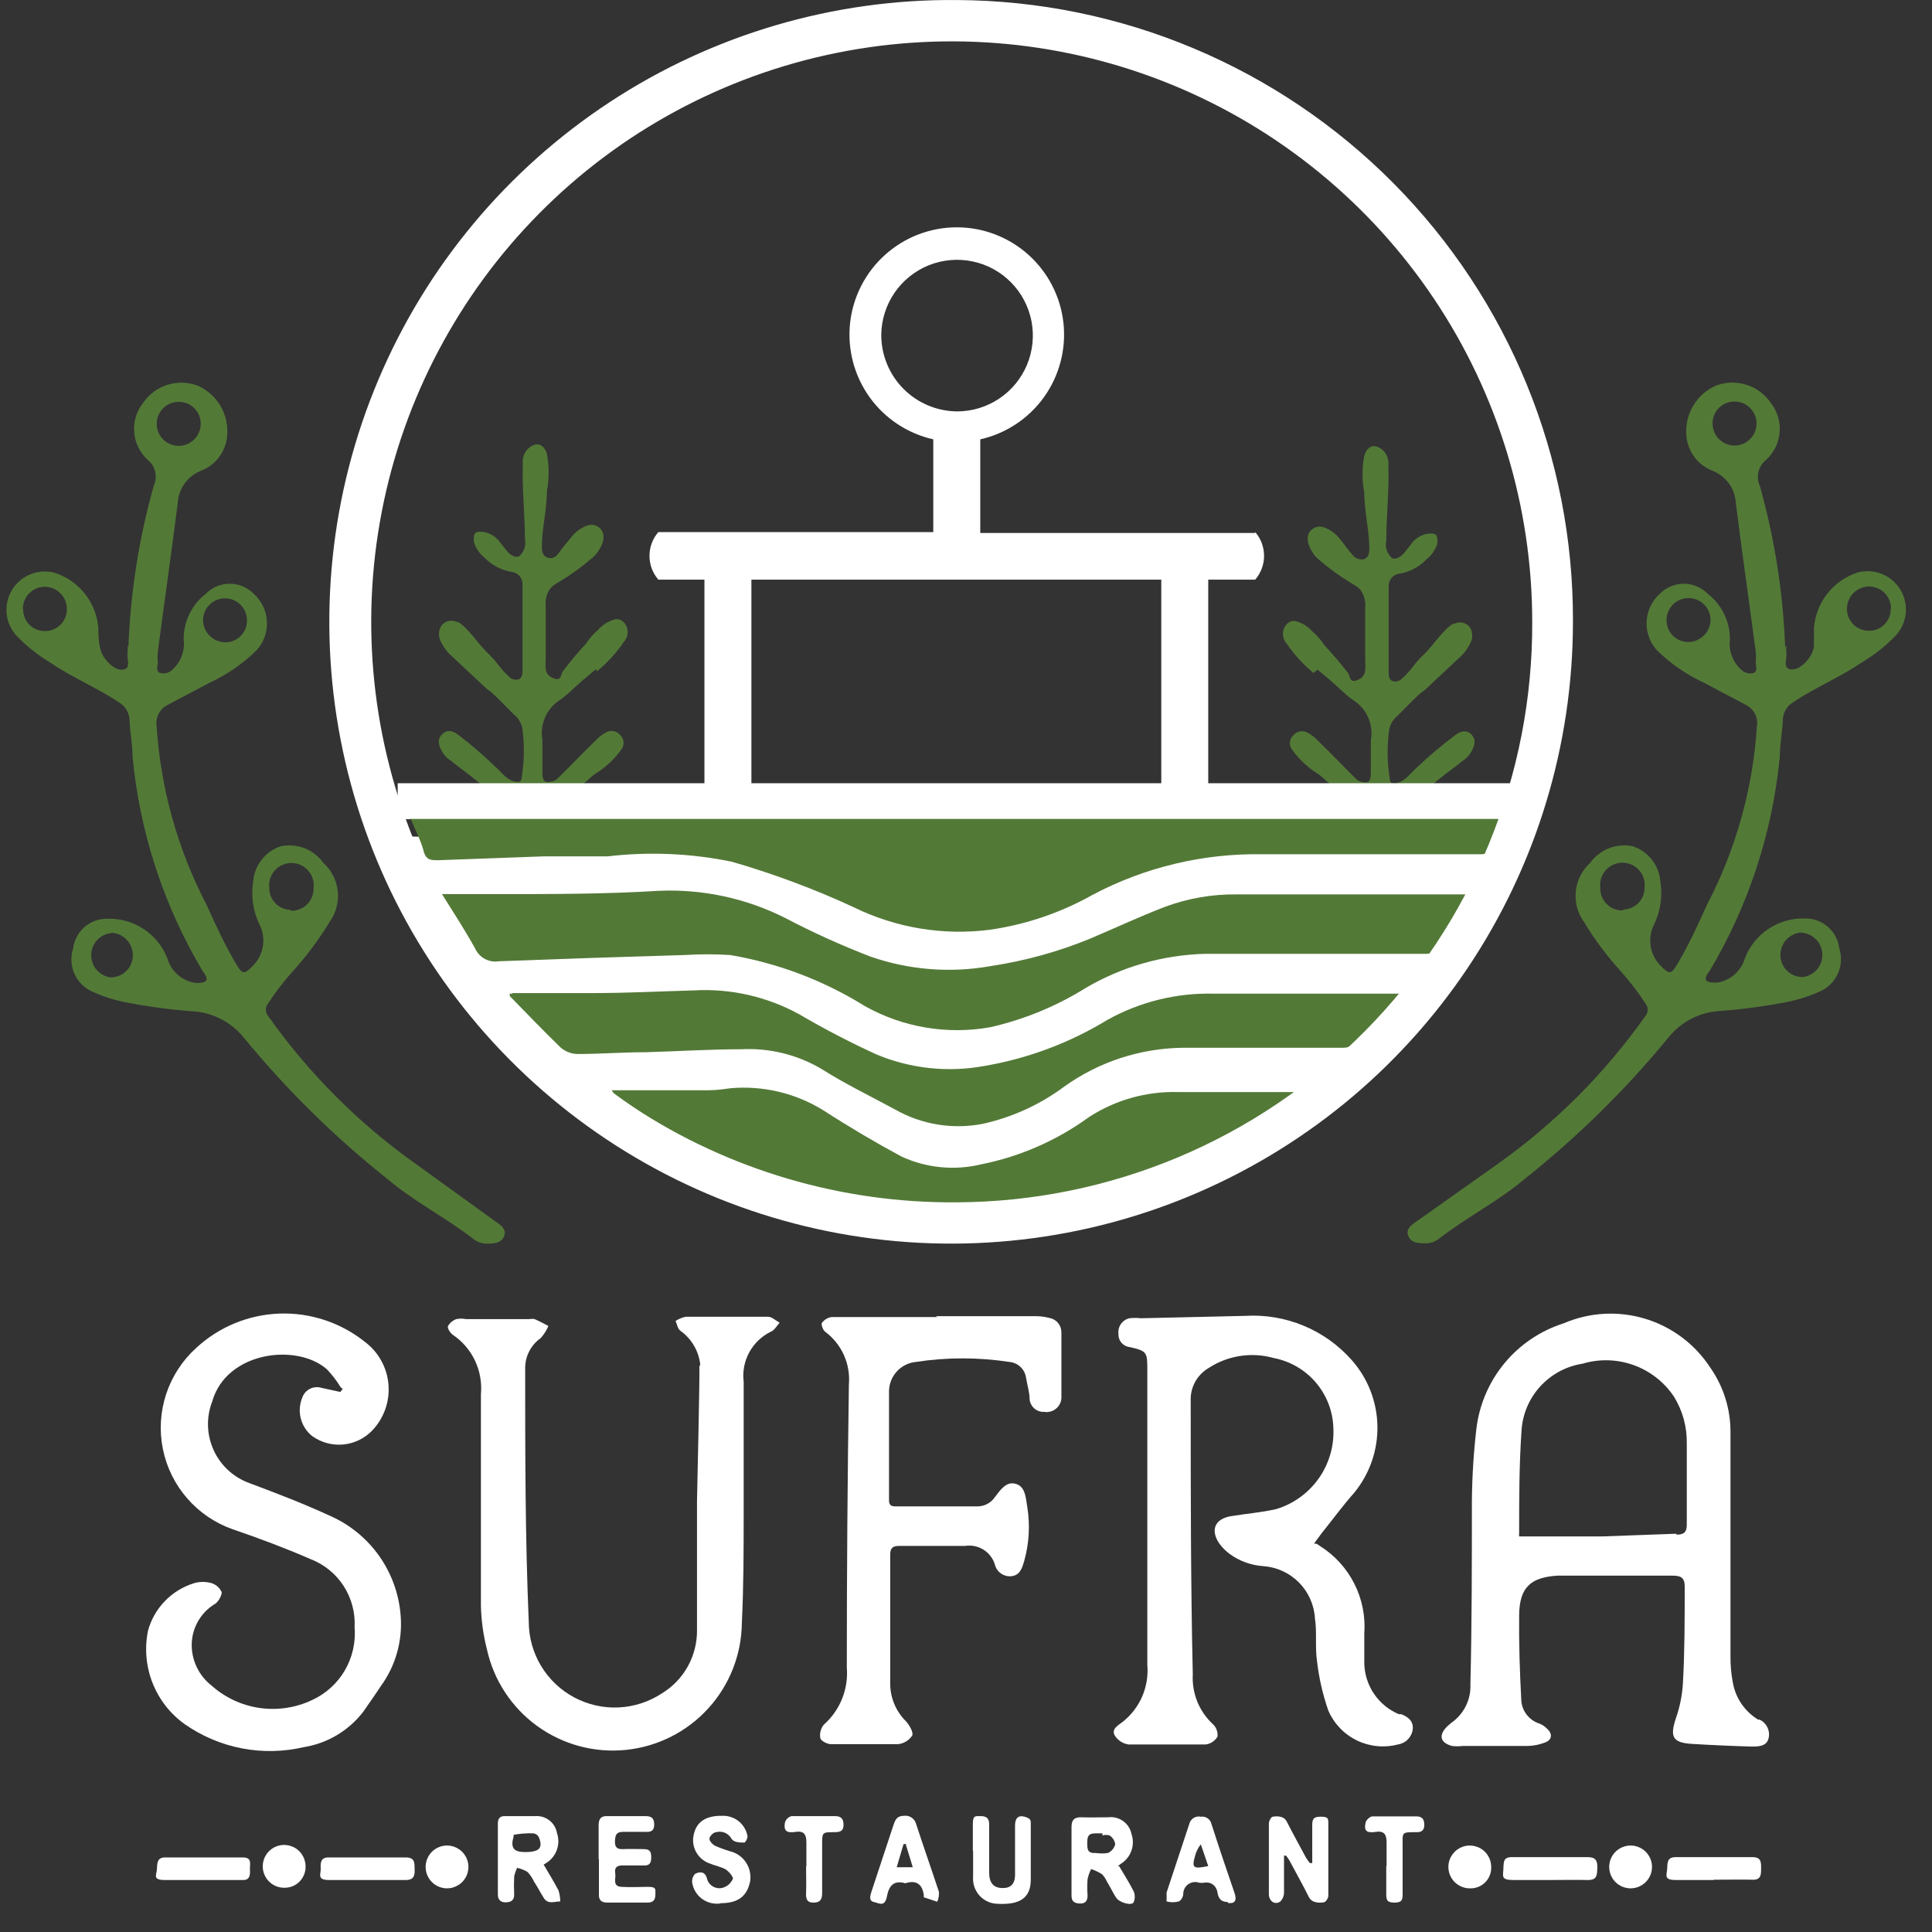
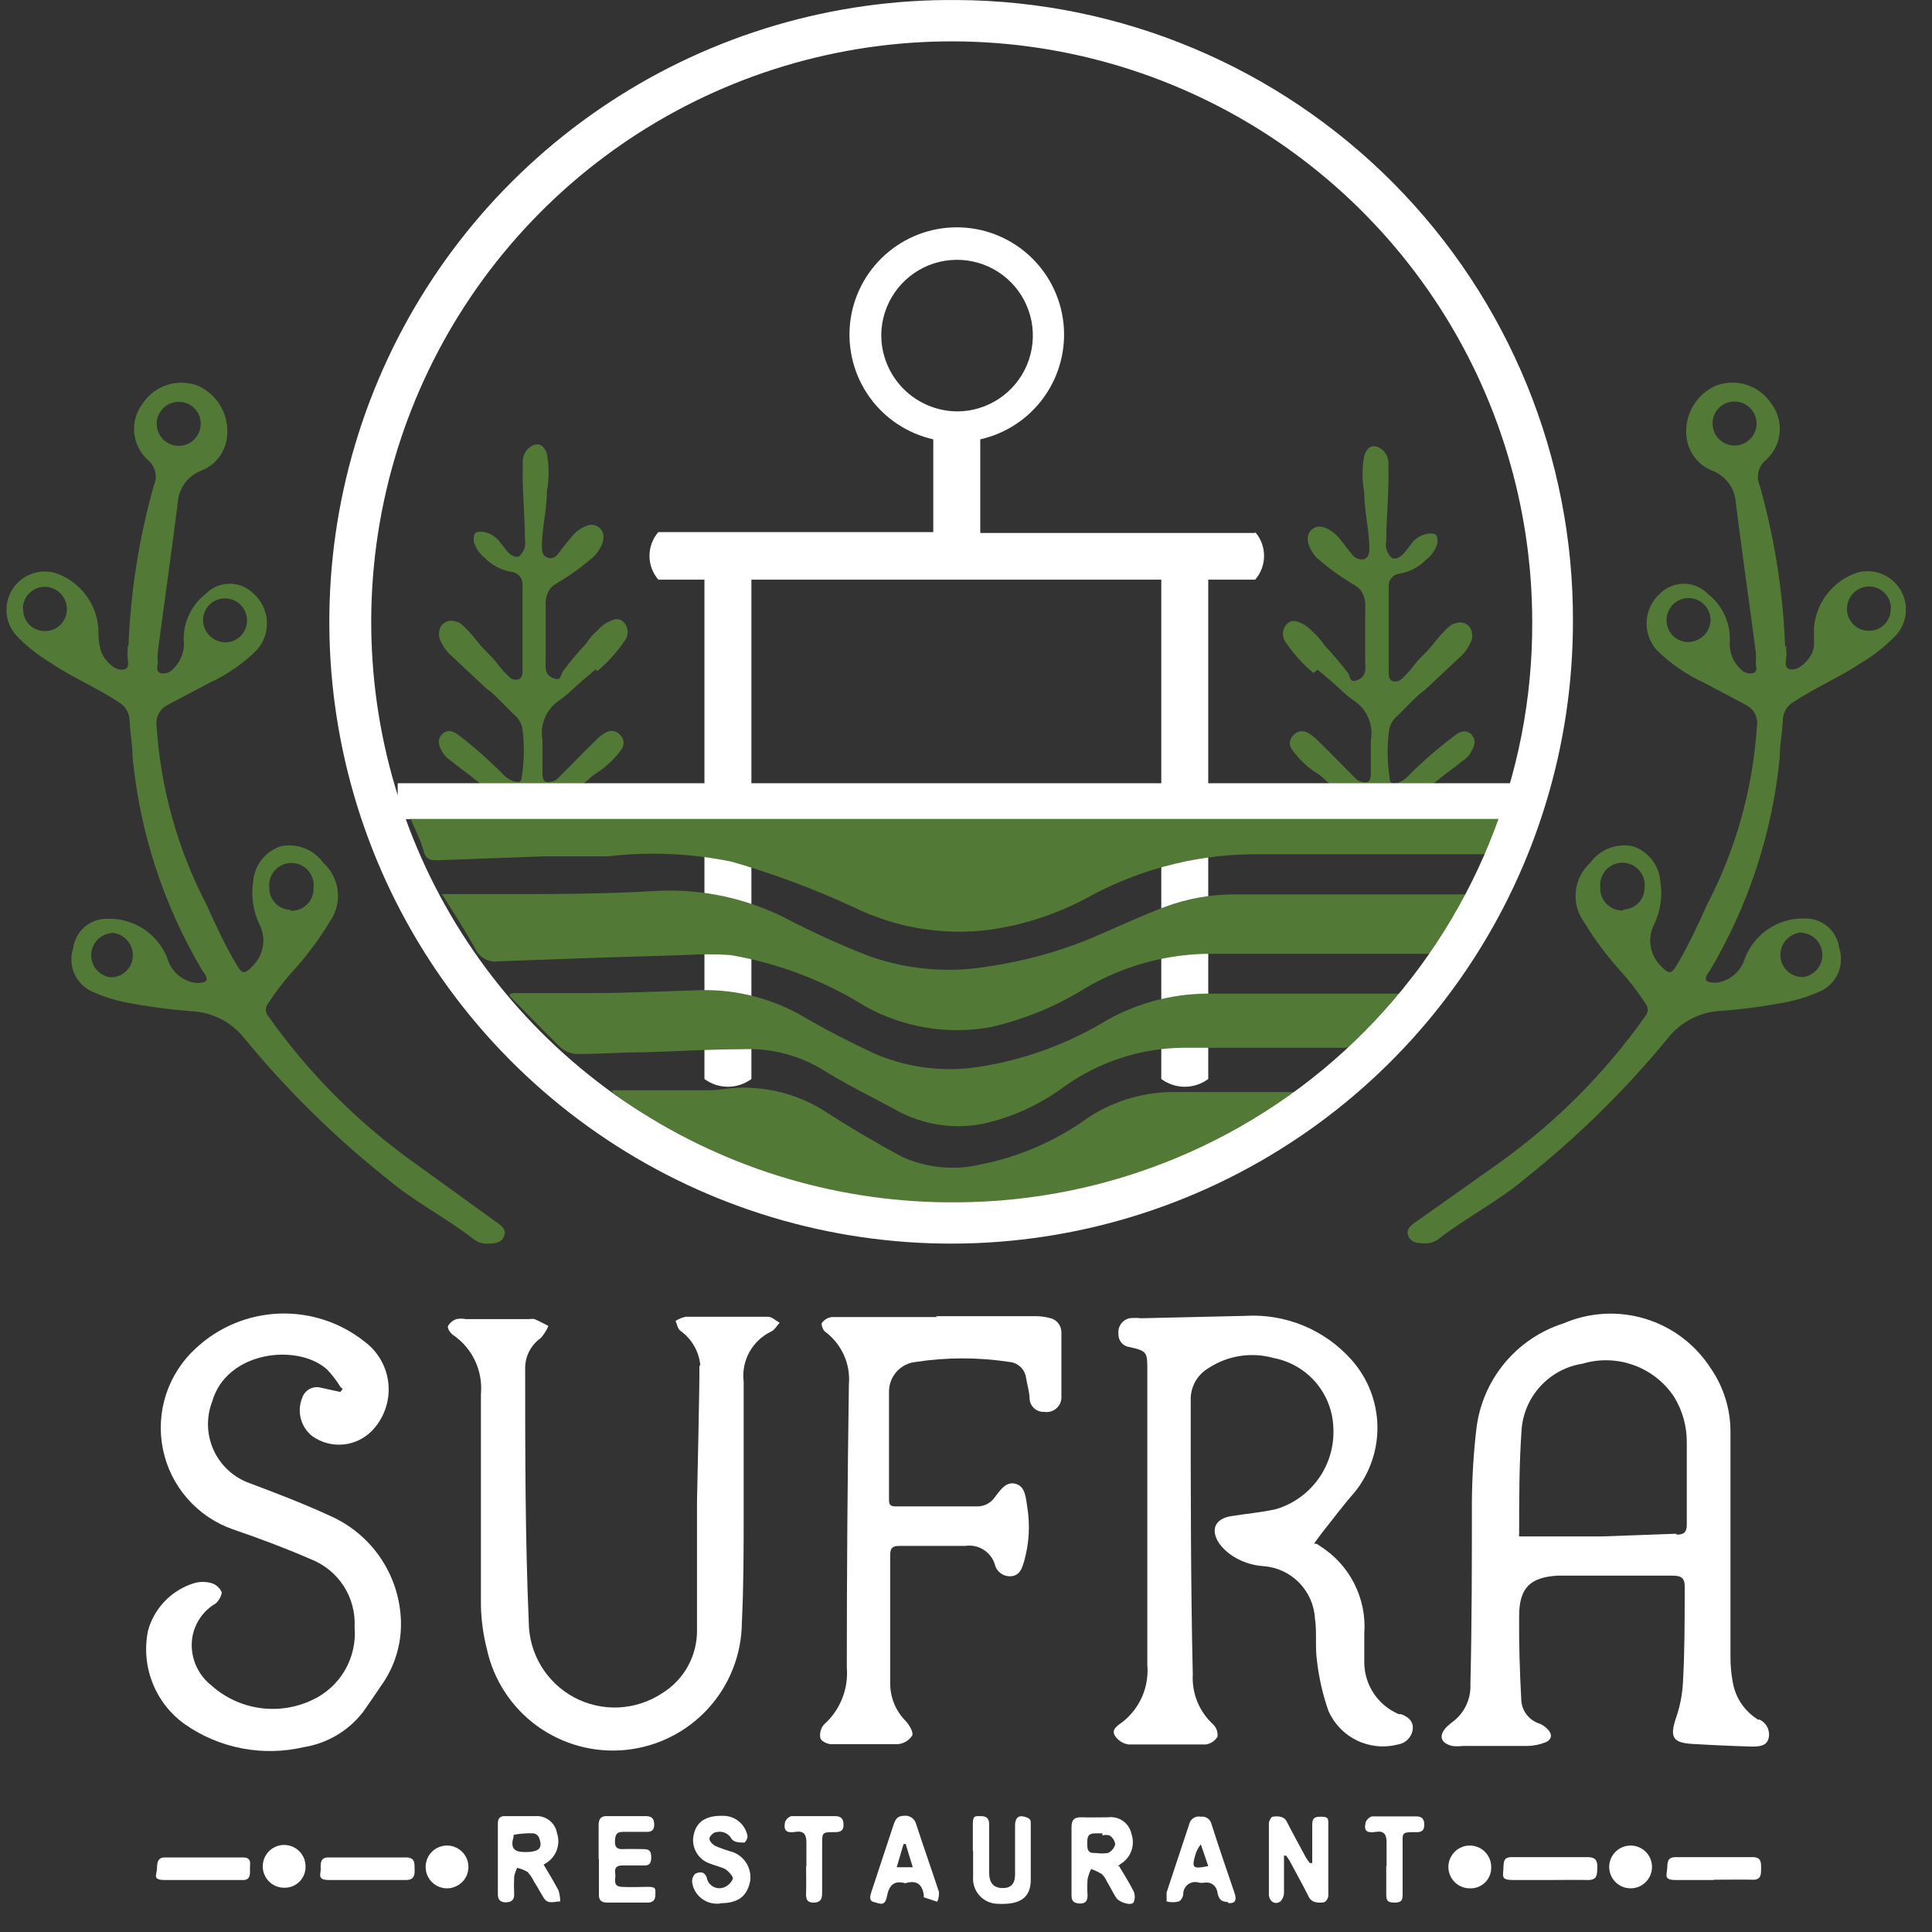
<svg xmlns="http://www.w3.org/2000/svg" width="65" height="65" viewBox="0 0 65 65" fill="none">
  <rect x="0" y="0" width="65" height="65" fill="#333333" stroke="none" />
  <path d="M25.28 36.301V18.531C25.052 18.36 24.774 18.268 24.49 18.268C24.205 18.268 23.928 18.36 23.7 18.531V36.301C23.928 36.471 24.205 36.563 24.49 36.563C24.774 36.563 25.052 36.471 25.28 36.301Z" fill="white" />
  <path d="M40.65 36.301V18.531C40.422 18.36 40.145 18.268 39.86 18.268C39.575 18.268 39.298 18.36 39.07 18.531V36.301C39.298 36.471 39.575 36.563 39.86 36.563C40.145 36.563 40.422 36.471 40.65 36.301Z" fill="white" />
  <path d="M42.23 17.931H32.98V14.781C33.847 14.586 34.611 14.079 35.128 13.356C35.644 12.632 35.875 11.744 35.778 10.861C35.68 9.978 35.26 9.162 34.598 8.569C33.935 7.976 33.078 7.648 32.19 7.648C31.301 7.648 30.444 7.976 29.782 8.569C29.119 9.162 28.699 9.978 28.601 10.861C28.504 11.744 28.735 12.632 29.251 13.356C29.767 14.079 30.532 14.586 31.399 14.781V17.901H22.149C21.957 18.123 21.851 18.407 21.851 18.701C21.851 18.995 21.957 19.279 22.149 19.501H42.23C42.422 19.279 42.528 18.995 42.528 18.701C42.528 18.407 42.422 18.123 42.23 17.901M29.649 11.261C29.655 10.758 29.81 10.268 30.094 9.852C30.378 9.437 30.778 9.115 31.244 8.926C31.711 8.738 32.222 8.692 32.715 8.794C33.208 8.895 33.659 9.14 34.013 9.498C34.367 9.856 34.606 10.31 34.703 10.804C34.798 11.298 34.746 11.809 34.552 12.274C34.358 12.738 34.032 13.134 33.613 13.413C33.194 13.692 32.703 13.841 32.2 13.841C31.52 13.835 30.87 13.561 30.392 13.078C29.914 12.594 29.647 11.941 29.649 11.261Z" fill="white" />
  <path d="M44.33 22.531L44.64 22.791C45.12 23.191 45.25 23.371 45.55 23.571C45.767 23.713 45.937 23.916 46.038 24.154C46.14 24.393 46.168 24.656 46.12 24.911C46.12 25.271 46.12 25.631 46.12 25.991C46.12 26.351 46.01 26.351 45.76 26.291L45.66 26.241C45.21 25.801 44.78 25.341 44.32 24.901C44.229 24.806 44.124 24.725 44.01 24.661C43.933 24.612 43.842 24.592 43.752 24.605C43.662 24.618 43.58 24.663 43.52 24.731C43.451 24.791 43.407 24.875 43.398 24.966C43.389 25.057 43.414 25.148 43.47 25.221C43.713 25.56 44.023 25.846 44.38 26.061C44.61 26.241 44.54 26.211 44.69 26.331C45.25 26.761 45.69 26.851 45.69 27.161C45.694 27.191 45.694 27.221 45.69 27.251H47.12C47.06 27.151 47.18 27.091 47.25 27.031C47.32 26.971 47.62 26.781 47.8 26.651L48.04 26.491C48.21 26.381 48.37 26.251 48.53 26.121C48.69 25.991 48.98 25.791 49.19 25.611C49.302 25.543 49.398 25.451 49.47 25.341C49.58 25.151 49.69 24.941 49.53 24.741C49.37 24.541 49.15 24.581 48.95 24.741C48.499 25.078 48.068 25.442 47.66 25.831C47.45 26.011 47.3 26.261 47.01 26.341C46.72 26.421 46.77 26.231 46.74 26.081C46.667 25.567 46.667 25.045 46.74 24.531C46.779 24.354 46.878 24.195 47.02 24.081C47.23 23.871 47.44 23.651 47.66 23.441C47.88 23.231 47.85 23.291 47.94 23.211L49.21 22.021C49.306 21.917 49.387 21.799 49.45 21.671C49.503 21.585 49.531 21.487 49.531 21.386C49.531 21.285 49.503 21.186 49.45 21.101C49.391 21.026 49.309 20.973 49.216 20.952C49.123 20.93 49.026 20.94 48.94 20.981C48.87 20.981 48.76 21.051 48.52 21.311C48.28 21.571 48.25 21.651 48 21.921L47.83 22.091L47.66 22.271L47.48 22.501C47.366 22.642 47.238 22.773 47.1 22.891C46.85 22.991 46.72 22.891 46.72 22.641C46.72 21.641 46.72 20.691 46.72 19.721C46.717 19.619 46.752 19.519 46.818 19.441C46.885 19.363 46.978 19.313 47.08 19.301C47.422 19.245 47.738 19.08 47.98 18.831C48.161 18.691 48.293 18.499 48.36 18.281C48.36 18.021 48.36 17.931 48.06 17.951C47.936 17.968 47.817 18.011 47.712 18.079C47.606 18.146 47.517 18.235 47.45 18.341C47.31 18.501 47.21 18.701 47 18.781C46.948 18.798 46.892 18.798 46.84 18.781C46.756 18.71 46.693 18.618 46.657 18.514C46.622 18.41 46.616 18.298 46.64 18.191C46.64 17.351 46.74 16.511 46.71 15.661C46.719 15.573 46.71 15.483 46.682 15.399C46.655 15.314 46.61 15.237 46.55 15.171C46.28 14.911 46.01 14.971 45.9 15.331C45.821 15.744 45.821 16.168 45.9 16.581C45.9 17.191 46.06 17.801 46.07 18.411C46.07 18.561 46.07 18.741 45.9 18.811C45.823 18.829 45.743 18.823 45.67 18.794C45.597 18.766 45.534 18.716 45.49 18.651C45.35 18.501 45.24 18.331 45.11 18.171C45.023 18.055 44.919 17.953 44.8 17.871C44.59 17.741 44.37 17.631 44.14 17.811C43.91 17.991 43.99 18.331 44.14 18.551C44.204 18.668 44.293 18.771 44.4 18.851C44.712 19.121 45.047 19.366 45.4 19.581C45.65 19.731 45.74 19.781 45.82 19.921C45.91 20.082 45.949 20.267 45.93 20.451C45.93 21.041 45.93 21.631 45.93 22.221C45.93 22.451 46 22.741 45.69 22.871C45.38 23.001 45.44 22.751 45.35 22.641C45.103 22.317 44.839 22.007 44.56 21.711C44.453 21.542 44.322 21.391 44.17 21.261C44.083 21.164 43.981 21.079 43.87 21.011C43.67 20.911 43.47 20.801 43.28 21.011C43.204 21.098 43.162 21.21 43.162 21.326C43.162 21.442 43.204 21.554 43.28 21.641C43.534 22.016 43.841 22.353 44.19 22.641" fill="#537937" />
  <path d="M20.04 22.521L19.73 22.781C19.25 23.181 19.12 23.361 18.82 23.561C18.604 23.704 18.434 23.907 18.333 24.145C18.232 24.383 18.203 24.646 18.25 24.901C18.25 25.261 18.25 25.621 18.25 25.981C18.25 26.341 18.36 26.341 18.62 26.281L18.72 26.231C19.17 25.791 19.61 25.331 20.06 24.891C20.151 24.797 20.256 24.716 20.37 24.651C20.446 24.602 20.538 24.582 20.628 24.595C20.718 24.608 20.8 24.653 20.86 24.721C20.927 24.782 20.969 24.866 20.978 24.956C20.987 25.047 20.963 25.137 20.91 25.211C20.667 25.55 20.357 25.836 20 26.051C19.77 26.231 19.84 26.201 19.68 26.321C19.13 26.751 18.68 26.841 18.68 27.151C18.676 27.181 18.676 27.211 18.68 27.241H17.25C17.31 27.141 17.19 27.081 17.12 27.021C17.05 26.961 16.75 26.761 16.57 26.641L16.33 26.481C16.16 26.371 16 26.241 15.84 26.111C15.68 25.981 15.39 25.781 15.18 25.601C15.068 25.533 14.972 25.44 14.9 25.331C14.79 25.141 14.68 24.931 14.85 24.731C15.02 24.531 15.23 24.571 15.43 24.731C15.855 25.058 16.263 25.408 16.65 25.781C16.86 25.961 17.01 26.211 17.3 26.291C17.59 26.371 17.54 26.181 17.57 26.031C17.643 25.517 17.643 24.995 17.57 24.481C17.528 24.302 17.426 24.142 17.28 24.031C17.07 23.821 16.86 23.601 16.64 23.391C16.42 23.181 16.45 23.241 16.36 23.161L15.09 21.971C14.994 21.866 14.913 21.748 14.85 21.621C14.796 21.535 14.768 21.437 14.768 21.336C14.768 21.235 14.796 21.136 14.85 21.051C14.907 20.974 14.989 20.92 15.082 20.896C15.174 20.872 15.273 20.881 15.36 20.921C15.43 20.921 15.54 20.991 15.78 21.251C16.02 21.511 16.05 21.591 16.3 21.861L16.47 22.031L16.64 22.211L16.82 22.441C16.934 22.582 17.061 22.713 17.2 22.831C17.45 22.931 17.58 22.831 17.58 22.581C17.58 21.581 17.58 20.631 17.58 19.661C17.583 19.557 17.546 19.456 17.477 19.378C17.409 19.3 17.313 19.251 17.21 19.241C16.867 19.184 16.552 19.019 16.31 18.771C16.133 18.63 16.003 18.438 15.94 18.221C15.94 17.961 15.94 17.871 16.24 17.891C16.363 17.908 16.482 17.952 16.587 18.019C16.692 18.087 16.782 18.176 16.85 18.281C16.99 18.441 17.09 18.641 17.3 18.721C17.352 18.738 17.408 18.738 17.46 18.721C17.543 18.65 17.605 18.557 17.641 18.453C17.676 18.349 17.682 18.238 17.66 18.131C17.66 17.291 17.56 16.451 17.59 15.601C17.58 15.512 17.59 15.423 17.617 15.339C17.645 15.254 17.69 15.177 17.75 15.111C18.02 14.851 18.29 14.911 18.4 15.271C18.477 15.684 18.477 16.108 18.4 16.521C18.4 17.131 18.24 17.741 18.23 18.351C18.23 18.501 18.23 18.681 18.4 18.751C18.57 18.821 18.7 18.751 18.81 18.591C18.92 18.431 19.06 18.271 19.19 18.111C19.276 17.995 19.381 17.893 19.5 17.811C19.71 17.681 19.93 17.571 20.16 17.751C20.39 17.931 20.31 18.271 20.16 18.491C20.095 18.608 20.007 18.71 19.9 18.791C19.587 19.061 19.253 19.305 18.9 19.521C18.65 19.671 18.56 19.721 18.47 19.861C18.38 20.022 18.342 20.207 18.36 20.391C18.36 20.981 18.36 21.571 18.36 22.161C18.36 22.401 18.29 22.681 18.6 22.811C18.91 22.941 18.85 22.691 18.94 22.581C19.183 22.257 19.443 21.947 19.72 21.651C19.827 21.483 19.959 21.331 20.11 21.201C20.197 21.103 20.298 21.019 20.41 20.951C20.61 20.851 20.81 20.741 21 20.951C21.076 21.038 21.117 21.15 21.117 21.266C21.117 21.382 21.076 21.494 21 21.581C20.745 21.956 20.439 22.292 20.09 22.581" fill="#537937" />
  <path d="M50.99 26.351H13.38V27.561H50.99V26.351Z" fill="white" />
-   <path d="M13.65 28.141L28.35 28.381C28.35 28.381 46.64 28.181 46.76 28.141C46.88 28.101 50.76 28.141 50.76 28.141L49.45 32.041L43.51 37.601L40.11 39.691L31.75 41.191L25.42 40.191L19.44 36.781L15.8 32.681L13.65 28.141Z" fill="white" />
  <path d="M13.79 27.551H50.58C50.41 27.941 50.27 28.291 50.099 28.631C50.099 28.701 49.929 28.741 49.84 28.741C47.38 28.741 44.929 28.741 42.469 28.741C40.478 28.706 38.509 29.177 36.749 30.111C35.682 30.711 34.512 31.107 33.3 31.281C31.739 31.481 30.154 31.221 28.739 30.531C27.407 29.913 26.03 29.399 24.619 28.991C23.248 28.709 21.84 28.648 20.45 28.811H18.299L14.749 28.941C14.489 28.941 14.329 28.941 14.249 28.621C14.169 28.301 13.97 27.921 13.809 27.531" fill="#537937" />
  <path d="M49.47 30.101C49.04 30.781 48.67 31.401 48.27 32.011C48.22 32.091 48.03 32.091 47.91 32.091C45.45 32.091 43 32.091 40.54 32.091C39.132 32.128 37.756 32.52 36.54 33.231C35.545 33.852 34.453 34.302 33.31 34.561C31.866 34.817 30.379 34.566 29.1 33.851C27.716 32.989 26.177 32.405 24.57 32.131C24.057 32.099 23.543 32.099 23.03 32.131C20.95 32.191 18.87 32.261 16.79 32.341C16.629 32.367 16.464 32.341 16.319 32.265C16.175 32.189 16.059 32.068 15.99 31.921C15.66 31.321 15.29 30.751 14.87 30.081H16.8C18.58 30.081 20.37 30.081 22.15 29.971C23.624 29.904 25.091 30.217 26.41 30.881C27.34 31.369 28.299 31.803 29.28 32.181C30.583 32.636 31.981 32.746 33.34 32.501C34.475 32.33 35.586 32.025 36.65 31.591C37.5 31.231 38.33 30.841 39.19 30.511C39.964 30.223 40.784 30.08 41.61 30.091H49.12H49.47" fill="#537937" />
  <path d="M17.23 33.411C18.15 33.411 19.06 33.411 19.98 33.411C21.1 33.411 22.23 33.351 23.35 33.321C24.586 33.251 25.817 33.532 26.9 34.131C27.743 34.624 28.611 35.075 29.5 35.481C30.648 35.957 31.909 36.089 33.13 35.861C34.592 35.61 35.993 35.084 37.26 34.311C38.353 33.703 39.589 33.399 40.84 33.431H46.3H47.16C47.116 33.526 47.062 33.617 47 33.701C46.54 34.171 46.08 34.651 45.6 35.101C45.485 35.197 45.34 35.25 45.19 35.251H39.8C38.364 35.267 36.967 35.724 35.8 36.561C34.985 37.166 34.051 37.592 33.06 37.811C32.054 38.006 31.011 37.836 30.12 37.331C29.29 36.881 28.44 36.471 27.65 35.971C26.835 35.486 25.896 35.253 24.95 35.301C23.87 35.301 22.8 35.371 21.72 35.401C20.95 35.401 20.19 35.461 19.42 35.461C19.213 35.455 19.015 35.377 18.86 35.241C18.28 34.681 17.72 34.091 17.15 33.511V33.431H17.24" fill="#537937" />
  <path d="M43.65 36.781C40.326 39.255 36.293 40.591 32.15 40.591C28.006 40.591 23.973 39.255 20.65 36.781C20.624 36.749 20.601 36.715 20.58 36.681H20.69C20.96 36.681 22.87 36.681 23.48 36.681C24.09 36.681 24.07 36.681 24.59 36.611C25.683 36.518 26.778 36.781 27.71 37.361C28.56 37.911 29.44 38.431 30.33 38.911C31.171 39.298 32.119 39.39 33.02 39.171C34.327 38.909 35.562 38.366 36.64 37.581C37.532 37.004 38.578 36.711 39.64 36.741C40.82 36.741 42 36.741 43.19 36.741C43.34 36.741 43.48 36.741 43.67 36.741" fill="#537937" />
  <path d="M32.19 0.001C28.044 -0.037 23.981 1.158 20.516 3.434C17.051 5.709 14.34 8.963 12.727 12.783C11.114 16.602 10.673 20.814 11.459 24.884C12.244 28.955 14.222 32.7 17.14 35.645C20.058 38.59 23.785 40.601 27.848 41.424C31.911 42.247 36.127 41.844 39.961 40.266C43.794 38.688 47.073 36.007 49.38 32.563C51.688 29.119 52.919 25.067 52.92 20.921C52.944 15.398 50.773 10.092 46.886 6.169C42.998 2.246 37.712 0.027 32.19 0.001ZM32.19 40.451C28.32 40.484 24.527 39.368 21.293 37.242C18.059 35.117 15.53 32.079 14.025 28.513C12.521 24.948 12.11 21.016 12.844 17.216C13.579 13.416 15.425 9.921 18.15 7.172C20.874 4.424 24.354 2.547 28.146 1.78C31.939 1.012 35.875 1.389 39.454 2.862C43.032 4.335 46.092 6.838 48.246 10.053C50.4 13.268 51.549 17.051 51.55 20.921C51.561 23.475 51.07 26.006 50.103 28.369C49.137 30.733 47.714 32.883 45.916 34.697C44.118 36.511 41.98 37.952 39.625 38.94C37.27 39.927 34.743 40.44 32.19 40.451Z" fill="white" />
  <path d="M4.32 21.781C4.388 19.944 4.673 18.121 5.17 16.351C5.24 16.203 5.258 16.036 5.222 15.876C5.186 15.717 5.097 15.574 4.97 15.471C4.707 15.231 4.545 14.901 4.515 14.547C4.486 14.193 4.591 13.841 4.81 13.561C5.005 13.272 5.291 13.057 5.623 12.95C5.955 12.843 6.313 12.851 6.64 12.971C6.967 13.112 7.241 13.354 7.421 13.662C7.601 13.969 7.677 14.326 7.64 14.681C7.617 14.933 7.524 15.175 7.372 15.377C7.221 15.581 7.015 15.738 6.78 15.831C6.555 15.916 6.36 16.064 6.218 16.257C6.076 16.451 5.993 16.681 5.98 16.921C5.77 18.591 5.53 20.251 5.31 21.921C5.297 22.041 5.297 22.161 5.31 22.281C5.31 22.401 5.23 22.571 5.38 22.641C5.455 22.662 5.536 22.662 5.611 22.641C5.687 22.62 5.756 22.578 5.81 22.521C5.946 22.395 6.051 22.239 6.115 22.065C6.18 21.892 6.202 21.705 6.18 21.521C6.176 21.224 6.241 20.931 6.369 20.664C6.497 20.397 6.686 20.163 6.92 19.981C7.025 19.873 7.151 19.787 7.29 19.728C7.429 19.669 7.579 19.639 7.73 19.639C7.881 19.639 8.03 19.669 8.169 19.728C8.308 19.787 8.434 19.873 8.54 19.981C8.803 20.218 8.962 20.551 8.98 20.905C8.999 21.259 8.877 21.607 8.64 21.871C8.177 22.327 7.639 22.699 7.05 22.971L5.65 23.711C5.516 23.776 5.407 23.881 5.339 24.013C5.27 24.145 5.246 24.294 5.27 24.441C5.407 26.536 5.979 28.579 6.95 30.441C7.26 31.131 7.58 31.821 7.95 32.441C8.15 32.781 8.22 32.791 8.5 32.501C8.682 32.322 8.802 32.09 8.844 31.838C8.885 31.587 8.845 31.328 8.73 31.101C8.512 30.651 8.438 30.144 8.52 29.651C8.54 29.384 8.64 29.13 8.805 28.919C8.971 28.709 9.195 28.553 9.45 28.471C9.717 28.416 9.994 28.44 10.248 28.539C10.501 28.638 10.721 28.809 10.88 29.031C11.155 29.28 11.327 29.623 11.364 29.992C11.401 30.362 11.3 30.732 11.08 31.031C10.719 31.627 10.3 32.186 9.83 32.701C9.532 33.032 9.262 33.387 9.02 33.761C8.971 33.82 8.944 33.894 8.944 33.971C8.944 34.047 8.971 34.122 9.02 34.181C10.39 36.12 12.081 37.811 14.02 39.181L16.65 41.081C16.82 41.201 17.06 41.341 16.96 41.591C16.86 41.841 16.59 41.841 16.37 41.841C16.201 41.84 16.038 41.78 15.91 41.671C14.99 40.961 13.91 40.411 13.04 39.671C11.27 38.265 9.654 36.677 8.22 34.931C8.006 34.66 7.736 34.439 7.429 34.282C7.122 34.125 6.784 34.036 6.44 34.021C5.678 33.963 4.919 33.859 4.17 33.711C3.826 33.64 3.491 33.533 3.17 33.391C2.884 33.282 2.651 33.068 2.519 32.793C2.386 32.517 2.365 32.202 2.46 31.911C2.494 31.628 2.634 31.369 2.85 31.184C3.067 30.998 3.345 30.901 3.63 30.911C4.059 30.9 4.482 31.022 4.84 31.26C5.198 31.498 5.474 31.84 5.63 32.241C5.691 32.456 5.813 32.649 5.982 32.796C6.151 32.944 6.358 33.039 6.58 33.071C6.7 33.071 6.84 33.071 6.92 33.011C7 32.951 6.92 32.791 6.83 32.691C5.513 30.487 4.703 28.017 4.46 25.461C4.46 25.061 4.38 24.671 4.36 24.271C4.362 24.139 4.329 24.009 4.264 23.895C4.199 23.78 4.104 23.686 3.99 23.621C3.25 23.131 2.42 22.791 1.69 22.291C1.267 22.037 0.88 21.728 0.54 21.371C0.356 21.163 0.245 20.902 0.221 20.626C0.198 20.35 0.264 20.074 0.41 19.838C0.556 19.603 0.774 19.42 1.031 19.318C1.289 19.216 1.572 19.199 1.84 19.271C2.243 19.401 2.598 19.648 2.86 19.982C3.122 20.315 3.278 20.718 3.31 21.141C3.31 21.341 3.31 21.551 3.36 21.751C3.383 21.909 3.449 22.057 3.55 22.181C3.71 22.391 3.95 22.581 4.18 22.521C4.41 22.461 4.26 22.161 4.29 21.971C4.296 21.888 4.296 21.804 4.29 21.721M9.78 30.641C9.882 30.645 9.984 30.628 10.079 30.591C10.175 30.554 10.261 30.497 10.334 30.425C10.406 30.352 10.463 30.266 10.5 30.17C10.537 30.075 10.554 29.973 10.55 29.871C10.562 29.766 10.552 29.659 10.52 29.558C10.488 29.457 10.435 29.364 10.365 29.285C10.294 29.207 10.208 29.143 10.112 29.1C10.015 29.057 9.91 29.034 9.805 29.034C9.699 29.034 9.594 29.057 9.498 29.1C9.401 29.143 9.315 29.207 9.245 29.285C9.174 29.364 9.121 29.457 9.09 29.558C9.058 29.659 9.047 29.766 9.06 29.871C9.058 29.967 9.076 30.062 9.111 30.151C9.147 30.24 9.2 30.321 9.266 30.39C9.333 30.459 9.413 30.514 9.501 30.552C9.589 30.589 9.684 30.61 9.78 30.611M0.78 20.491C0.777 20.587 0.794 20.683 0.829 20.773C0.864 20.862 0.916 20.944 0.983 21.013C1.05 21.082 1.131 21.137 1.219 21.174C1.308 21.212 1.403 21.231 1.5 21.231C1.599 21.234 1.698 21.216 1.79 21.179C1.882 21.143 1.966 21.087 2.036 21.017C2.106 20.947 2.161 20.863 2.198 20.771C2.235 20.679 2.252 20.58 2.25 20.481C2.247 20.287 2.17 20.102 2.034 19.964C1.898 19.826 1.713 19.746 1.52 19.741C1.42 19.739 1.321 19.758 1.229 19.796C1.136 19.834 1.053 19.89 0.983 19.961C0.913 20.032 0.858 20.116 0.821 20.209C0.784 20.302 0.767 20.401 0.77 20.501M8.31 20.871C8.31 20.675 8.232 20.486 8.093 20.348C7.954 20.209 7.766 20.131 7.57 20.131C7.373 20.131 7.185 20.209 7.046 20.348C6.908 20.486 6.83 20.675 6.83 20.871C6.835 21.071 6.919 21.26 7.063 21.399C7.207 21.537 7.4 21.613 7.6 21.611C7.696 21.608 7.79 21.587 7.878 21.548C7.965 21.509 8.044 21.453 8.11 21.383C8.176 21.313 8.228 21.231 8.262 21.142C8.296 21.052 8.312 20.957 8.31 20.861M3.76 31.391C3.576 31.405 3.403 31.487 3.276 31.62C3.148 31.753 3.074 31.929 3.068 32.114C3.062 32.298 3.124 32.478 3.242 32.62C3.361 32.761 3.527 32.854 3.71 32.881C3.809 32.883 3.907 32.866 3.999 32.83C4.091 32.794 4.175 32.74 4.246 32.671C4.317 32.602 4.373 32.52 4.411 32.429C4.45 32.338 4.47 32.24 4.47 32.141C4.47 31.948 4.397 31.762 4.265 31.62C4.133 31.479 3.952 31.393 3.76 31.381M6.05 13.521C5.904 13.514 5.76 13.549 5.635 13.623C5.51 13.697 5.41 13.806 5.346 13.937C5.283 14.068 5.259 14.214 5.279 14.359C5.298 14.503 5.36 14.638 5.455 14.747C5.551 14.857 5.677 14.935 5.817 14.974C5.957 15.012 6.106 15.008 6.244 14.963C6.382 14.917 6.503 14.832 6.593 14.718C6.683 14.604 6.738 14.466 6.75 14.321C6.759 14.222 6.749 14.122 6.718 14.027C6.688 13.932 6.638 13.845 6.572 13.77C6.507 13.695 6.427 13.634 6.337 13.591C6.247 13.548 6.149 13.524 6.05 13.521Z" fill="#537937" />
  <path d="M60.059 21.781C59.992 19.944 59.706 18.121 59.209 16.351C59.141 16.202 59.124 16.034 59.162 15.874C59.2 15.715 59.291 15.573 59.419 15.471C59.682 15.231 59.844 14.901 59.874 14.547C59.904 14.193 59.798 13.841 59.58 13.561C59.384 13.27 59.096 13.054 58.762 12.947C58.428 12.84 58.068 12.848 57.739 12.971C57.412 13.112 57.139 13.354 56.959 13.662C56.779 13.969 56.702 14.326 56.739 14.681C56.762 14.933 56.855 15.175 57.007 15.378C57.159 15.581 57.364 15.738 57.599 15.831C57.824 15.916 58.019 16.064 58.161 16.257C58.303 16.451 58.386 16.681 58.4 16.921C58.609 18.591 58.849 20.251 59.069 21.921C59.082 22.041 59.082 22.161 59.069 22.281C59.069 22.401 59.15 22.571 58.999 22.641C58.924 22.662 58.843 22.662 58.768 22.641C58.692 22.62 58.623 22.578 58.569 22.521C58.434 22.395 58.329 22.239 58.265 22.065C58.201 21.891 58.178 21.705 58.2 21.521C58.203 21.224 58.139 20.931 58.01 20.664C57.882 20.397 57.693 20.163 57.459 19.981C57.354 19.873 57.228 19.787 57.089 19.728C56.95 19.669 56.8 19.639 56.65 19.639C56.498 19.639 56.349 19.669 56.21 19.728C56.071 19.787 55.945 19.873 55.84 19.981C55.576 20.218 55.417 20.551 55.399 20.905C55.38 21.259 55.503 21.607 55.739 21.871C56.202 22.327 56.74 22.699 57.33 22.971L58.73 23.711C58.864 23.774 58.974 23.88 59.042 24.012C59.111 24.144 59.135 24.294 59.109 24.441C58.973 26.536 58.401 28.579 57.429 30.441C57.12 31.131 56.8 31.821 56.429 32.441C56.23 32.781 56.16 32.791 55.88 32.501C55.697 32.322 55.577 32.09 55.535 31.838C55.494 31.587 55.534 31.328 55.65 31.101C55.868 30.651 55.941 30.144 55.859 29.651C55.839 29.384 55.739 29.13 55.574 28.919C55.408 28.709 55.184 28.553 54.929 28.471C54.663 28.416 54.385 28.44 54.132 28.539C53.878 28.639 53.658 28.809 53.499 29.031C53.225 29.28 53.052 29.623 53.015 29.992C52.978 30.362 53.079 30.732 53.3 31.031C53.66 31.627 54.079 32.187 54.55 32.701C54.847 33.033 55.117 33.387 55.359 33.761C55.408 33.82 55.435 33.894 55.435 33.971C55.435 34.047 55.408 34.122 55.359 34.181C53.989 36.12 52.298 37.811 50.359 39.181L47.69 41.071C47.52 41.191 47.279 41.331 47.38 41.581C47.48 41.831 47.749 41.831 47.969 41.831C48.138 41.83 48.301 41.77 48.429 41.661C49.349 40.951 50.429 40.401 51.3 39.661C53.069 38.255 54.685 36.667 56.12 34.921C56.333 34.65 56.603 34.429 56.91 34.272C57.217 34.115 57.555 34.026 57.9 34.011C58.662 33.953 59.42 33.849 60.169 33.701C60.513 33.63 60.849 33.523 61.169 33.381C61.455 33.273 61.688 33.058 61.821 32.783C61.953 32.507 61.974 32.191 61.88 31.901C61.845 31.618 61.705 31.359 61.489 31.174C61.272 30.988 60.994 30.891 60.709 30.901C60.28 30.89 59.857 31.012 59.499 31.25C59.142 31.488 58.866 31.83 58.709 32.231C58.648 32.446 58.526 32.639 58.357 32.786C58.189 32.934 57.981 33.029 57.76 33.061C57.639 33.061 57.499 33.061 57.419 33.001C57.34 32.941 57.419 32.781 57.51 32.681C58.826 30.477 59.636 28.007 59.88 25.451C59.88 25.051 59.959 24.661 59.98 24.261C59.977 24.129 60.01 23.999 60.075 23.885C60.14 23.77 60.235 23.676 60.349 23.611C61.09 23.121 61.91 22.781 62.65 22.281C63.073 22.027 63.459 21.718 63.8 21.361C63.983 21.153 64.094 20.892 64.118 20.616C64.141 20.34 64.075 20.064 63.929 19.828C63.783 19.593 63.566 19.41 63.308 19.308C63.051 19.206 62.767 19.189 62.499 19.261C62.096 19.391 61.741 19.638 61.479 19.972C61.217 20.305 61.061 20.708 61.029 21.131C61.029 21.331 61.029 21.541 61.029 21.741C61.006 21.899 60.941 22.047 60.84 22.171C60.679 22.381 60.44 22.571 60.209 22.511C59.98 22.451 60.13 22.151 60.099 21.961C60.093 21.878 60.093 21.794 60.099 21.711M54.609 30.631C54.507 30.635 54.405 30.618 54.31 30.581C54.215 30.544 54.128 30.487 54.056 30.415C53.983 30.342 53.927 30.256 53.889 30.16C53.852 30.065 53.835 29.963 53.84 29.861C53.827 29.756 53.837 29.649 53.869 29.548C53.901 29.448 53.954 29.355 54.025 29.276C54.095 29.197 54.181 29.133 54.278 29.09C54.374 29.047 54.479 29.024 54.584 29.024C54.69 29.024 54.795 29.047 54.891 29.09C54.988 29.133 55.074 29.197 55.145 29.276C55.215 29.355 55.268 29.448 55.3 29.548C55.331 29.649 55.342 29.756 55.33 29.861C55.331 29.957 55.313 30.052 55.278 30.141C55.242 30.23 55.19 30.311 55.123 30.38C55.056 30.449 54.976 30.504 54.888 30.541C54.8 30.579 54.705 30.6 54.609 30.601M63.609 20.481C63.612 20.577 63.596 20.673 63.561 20.762C63.526 20.852 63.473 20.934 63.406 21.003C63.339 21.072 63.258 21.127 63.17 21.164C63.081 21.202 62.986 21.221 62.889 21.221C62.79 21.224 62.691 21.206 62.599 21.169C62.507 21.133 62.423 21.078 62.353 21.007C62.283 20.937 62.228 20.853 62.191 20.761C62.154 20.669 62.137 20.57 62.139 20.471C62.142 20.277 62.219 20.092 62.355 19.954C62.492 19.816 62.676 19.736 62.87 19.731C62.969 19.73 63.068 19.748 63.16 19.786C63.253 19.824 63.337 19.88 63.407 19.951C63.477 20.022 63.532 20.106 63.568 20.199C63.605 20.292 63.622 20.391 63.62 20.491M56.069 20.861C56.069 20.665 56.148 20.476 56.286 20.338C56.425 20.199 56.613 20.121 56.809 20.121C57.006 20.121 57.194 20.199 57.333 20.338C57.472 20.476 57.55 20.665 57.55 20.861C57.544 21.061 57.461 21.25 57.316 21.389C57.172 21.527 56.979 21.604 56.779 21.601C56.684 21.598 56.589 21.577 56.502 21.538C56.414 21.499 56.335 21.443 56.269 21.373C56.203 21.303 56.152 21.221 56.117 21.132C56.083 21.042 56.067 20.947 56.069 20.851M60.62 31.381C60.804 31.395 60.976 31.477 61.103 31.61C61.231 31.743 61.305 31.919 61.311 32.103C61.318 32.288 61.255 32.468 61.137 32.61C61.019 32.751 60.852 32.844 60.669 32.871C60.57 32.875 60.47 32.859 60.377 32.823C60.284 32.788 60.199 32.734 60.127 32.665C60.055 32.596 59.998 32.513 59.959 32.421C59.919 32.329 59.899 32.231 59.9 32.131C59.899 31.938 59.972 31.752 60.104 31.61C60.236 31.469 60.417 31.384 60.609 31.371M58.319 13.511C58.465 13.504 58.609 13.539 58.734 13.613C58.859 13.687 58.959 13.796 59.023 13.927C59.086 14.058 59.11 14.204 59.09 14.349C59.071 14.493 59.01 14.628 58.914 14.737C58.818 14.847 58.692 14.925 58.552 14.964C58.412 15.002 58.264 14.998 58.126 14.953C57.987 14.907 57.866 14.822 57.776 14.708C57.686 14.594 57.632 14.456 57.62 14.311C57.61 14.212 57.621 14.112 57.651 14.017C57.682 13.922 57.731 13.835 57.797 13.76C57.862 13.685 57.943 13.624 58.032 13.581C58.122 13.538 58.22 13.514 58.319 13.511Z" fill="#537937" />
  <path d="M44.3 51.941L44.42 52.021C44.91 52.331 45.306 52.768 45.567 53.286C45.828 53.804 45.943 54.383 45.9 54.961C45.9 55.301 45.9 55.641 45.9 55.961C45.908 56.327 46.021 56.684 46.227 56.987C46.433 57.291 46.722 57.528 47.06 57.671H47.14C47.37 57.761 47.56 57.901 47.53 58.181C47.514 58.309 47.456 58.428 47.366 58.52C47.276 58.612 47.157 58.672 47.03 58.691C46.568 58.811 46.078 58.763 45.649 58.554C45.22 58.344 44.88 57.989 44.69 57.551C44.503 57.013 44.375 56.456 44.31 55.891C44.24 55.421 44.31 54.891 44.24 54.451C44.214 53.996 44.023 53.566 43.703 53.242C43.382 52.918 42.955 52.722 42.5 52.691C42.092 52.663 41.701 52.521 41.37 52.281C41.241 52.184 41.127 52.069 41.03 51.941C40.71 51.481 40.87 51.101 41.41 51.011C41.95 50.921 42.41 50.891 42.94 50.771C43.517 50.596 44.019 50.233 44.367 49.74C44.715 49.248 44.888 48.653 44.86 48.051C44.845 47.489 44.639 46.948 44.275 46.519C43.911 46.09 43.412 45.798 42.86 45.691C42.492 45.587 42.107 45.562 41.729 45.619C41.352 45.676 40.99 45.813 40.67 46.021C40.478 46.132 40.32 46.292 40.212 46.486C40.105 46.68 40.052 46.899 40.06 47.121C40.06 50.191 40.06 53.261 40.13 56.331C40.112 56.644 40.164 56.957 40.281 57.247C40.399 57.538 40.579 57.798 40.81 58.011C40.866 58.064 40.909 58.13 40.935 58.203C40.962 58.276 40.97 58.354 40.96 58.431C40.917 58.502 40.859 58.562 40.79 58.607C40.721 58.653 40.642 58.681 40.56 58.691C39.7 58.691 38.83 58.691 37.97 58.691C37.873 58.677 37.781 58.642 37.7 58.589C37.619 58.535 37.55 58.464 37.5 58.381C37.39 58.171 37.61 58.051 37.77 57.931C38.057 57.705 38.283 57.411 38.428 57.076C38.572 56.741 38.632 56.375 38.6 56.011C38.6 54.591 38.6 53.161 38.6 51.741C38.6 49.854 38.6 47.971 38.6 46.091C38.6 45.511 38.6 45.451 38.01 45.321C37.902 45.311 37.802 45.259 37.731 45.177C37.661 45.095 37.624 44.989 37.63 44.881C37.614 44.762 37.644 44.642 37.712 44.544C37.781 44.446 37.883 44.377 38 44.351C38.129 44.336 38.26 44.336 38.39 44.351L41.89 44.271C42.562 44.23 43.235 44.343 43.857 44.601C44.479 44.859 45.034 45.256 45.48 45.761C46.02 46.372 46.325 47.154 46.342 47.969C46.358 48.784 46.084 49.579 45.57 50.211C45.18 50.651 44.83 51.131 44.46 51.591L44.21 51.931" fill="white" />
  <path d="M11.46 46.671C11.329 46.455 11.175 46.253 11 46.071C10 45.181 7.62 45.461 7.14 47.151C7.038 47.414 6.99 47.694 6.998 47.976C7.007 48.258 7.072 48.535 7.189 48.792C7.307 49.048 7.474 49.279 7.682 49.469C7.89 49.659 8.134 49.806 8.4 49.901C9.31 50.241 10.22 50.591 11.11 51.001C11.772 51.294 12.342 51.761 12.76 52.353C13.177 52.945 13.426 53.639 13.48 54.361C13.547 55.206 13.31 56.047 12.81 56.731C12.62 57.021 12.42 57.301 12.22 57.591C11.73 58.228 11.014 58.654 10.22 58.781C9.536 58.94 8.827 58.954 8.138 58.822C7.449 58.689 6.795 58.413 6.22 58.011C5.73 57.663 5.352 57.179 5.132 56.62C4.912 56.061 4.859 55.45 4.98 54.861C5.083 54.484 5.281 54.139 5.554 53.86C5.826 53.58 6.166 53.374 6.54 53.261C6.726 53.209 6.923 53.209 7.11 53.261C7.187 53.284 7.259 53.323 7.319 53.377C7.38 53.43 7.428 53.497 7.46 53.571C7.46 53.671 7.36 53.871 7.25 53.951C6.979 54.109 6.761 54.343 6.621 54.624C6.48 54.904 6.425 55.219 6.46 55.531C6.486 55.762 6.557 55.985 6.671 56.188C6.784 56.39 6.937 56.568 7.12 56.711C7.572 57.114 8.132 57.375 8.731 57.462C9.33 57.549 9.942 57.458 10.49 57.201C10.955 56.99 11.343 56.64 11.601 56.2C11.858 55.759 11.973 55.249 11.93 54.741C11.956 54.251 11.825 53.765 11.558 53.353C11.29 52.942 10.899 52.626 10.44 52.451C9.59 52.081 8.71 51.751 7.83 51.451C7.238 51.243 6.71 50.885 6.298 50.411C5.886 49.938 5.604 49.366 5.48 48.751C5.356 48.136 5.394 47.499 5.59 46.903C5.787 46.307 6.135 45.772 6.6 45.351C7.363 44.643 8.356 44.233 9.396 44.194C10.436 44.156 11.456 44.492 12.27 45.141C12.499 45.311 12.688 45.528 12.826 45.777C12.964 46.026 13.048 46.302 13.07 46.586C13.093 46.87 13.055 47.156 12.958 47.424C12.861 47.692 12.709 47.937 12.51 48.141C12.252 48.403 11.909 48.566 11.543 48.599C11.177 48.632 10.81 48.533 10.51 48.321C10.319 48.171 10.182 47.963 10.121 47.728C10.059 47.493 10.077 47.245 10.17 47.021C10.213 46.894 10.304 46.789 10.424 46.727C10.543 46.666 10.681 46.653 10.81 46.691L11.45 46.831L11.53 46.731" fill="white" />
  <path d="M23.559 45.911C23.534 45.684 23.462 45.466 23.346 45.269C23.231 45.073 23.075 44.903 22.89 44.771C22.799 44.711 22.779 44.551 22.729 44.441C22.833 44.374 22.948 44.326 23.07 44.301C23.989 44.301 24.919 44.301 25.84 44.301C25.97 44.301 26.099 44.431 26.229 44.501C26.139 44.601 26.059 44.751 25.939 44.801C25.629 44.951 25.373 45.195 25.208 45.498C25.043 45.801 24.977 46.148 25.02 46.491C25.02 47.911 25.02 49.341 25.02 50.761C25.02 52.181 25.02 53.321 24.959 54.601C24.948 55.667 24.545 56.693 23.826 57.48C23.107 58.269 22.123 58.764 21.062 58.873C20.002 58.982 18.938 58.696 18.074 58.071C17.21 57.445 16.607 56.523 16.38 55.481C16.259 55.007 16.192 54.52 16.18 54.031C16.18 51.658 16.18 49.284 16.18 46.911C16.216 46.524 16.148 46.134 15.983 45.782C15.818 45.43 15.561 45.13 15.239 44.911C15.149 44.851 15.05 44.691 15.069 44.621C15.13 44.509 15.23 44.424 15.35 44.381C15.458 44.358 15.571 44.358 15.68 44.381H17.809C17.869 44.369 17.93 44.369 17.989 44.381C18.149 44.451 18.299 44.531 18.45 44.611C18.387 44.761 18.299 44.9 18.189 45.021C18.022 45.139 17.887 45.297 17.796 45.48C17.706 45.663 17.662 45.866 17.669 46.071C17.669 48.901 17.669 51.741 17.79 54.581C17.794 55.101 17.938 55.61 18.207 56.054C18.476 56.499 18.86 56.863 19.319 57.108C19.778 57.352 20.294 57.469 20.813 57.445C21.332 57.42 21.835 57.257 22.27 56.971C22.636 56.748 22.937 56.433 23.144 56.058C23.351 55.682 23.456 55.26 23.45 54.831C23.45 53.391 23.45 51.941 23.45 50.501C23.45 50.501 23.549 46.131 23.529 45.981" fill="white" />
  <path d="M31.48 44.281H34.8C34.972 44.278 35.143 44.298 35.31 44.341C35.422 44.362 35.523 44.421 35.596 44.509C35.669 44.596 35.709 44.707 35.71 44.821C35.71 45.541 35.71 46.251 35.71 46.971C35.715 47.046 35.704 47.122 35.676 47.192C35.648 47.263 35.604 47.326 35.548 47.377C35.493 47.428 35.426 47.465 35.353 47.487C35.281 47.508 35.205 47.513 35.13 47.501C35.01 47.507 34.892 47.466 34.801 47.388C34.71 47.31 34.653 47.2 34.64 47.081C34.64 46.841 34.56 46.601 34.52 46.351C34.5 46.212 34.434 46.084 34.332 45.988C34.231 45.892 34.099 45.833 33.96 45.821C32.916 45.661 31.854 45.661 30.81 45.821C30.562 45.846 30.333 45.962 30.167 46.147C30 46.332 29.909 46.572 29.91 46.821C29.91 48.041 29.91 49.261 29.91 50.471C29.91 50.631 29.97 50.681 30.13 50.681H32.87C32.988 50.683 33.104 50.656 33.209 50.602C33.314 50.548 33.404 50.468 33.47 50.371C33.65 50.141 33.84 49.831 34.17 49.921C34.5 50.011 34.51 50.391 34.56 50.691C34.66 51.298 34.626 51.919 34.46 52.511C34.39 52.751 34.32 53.001 34.02 53.031C33.895 53.041 33.771 53.007 33.67 52.933C33.569 52.86 33.498 52.752 33.47 52.631C33.405 52.425 33.269 52.249 33.085 52.135C32.902 52.021 32.683 51.977 32.47 52.011C31.73 52.011 30.99 52.011 30.25 52.011C30.03 52.011 29.95 52.081 29.95 52.311C29.95 53.761 29.95 55.221 29.95 56.671C29.958 57.138 30.148 57.582 30.48 57.911C30.6 58.041 30.74 58.291 30.69 58.391C30.637 58.472 30.566 58.54 30.483 58.59C30.4 58.641 30.306 58.671 30.21 58.681C29.46 58.681 28.71 58.681 27.96 58.681C27.83 58.681 27.62 58.571 27.6 58.481C27.584 58.4 27.587 58.317 27.608 58.237C27.628 58.158 27.667 58.084 27.72 58.021C27.989 57.783 28.198 57.485 28.332 57.152C28.465 56.819 28.52 56.459 28.49 56.101C28.49 52.928 28.513 49.754 28.56 46.581C28.589 46.243 28.532 45.903 28.394 45.594C28.256 45.284 28.041 45.015 27.77 44.811C27.69 44.761 27.62 44.561 27.65 44.511C27.689 44.457 27.738 44.411 27.794 44.377C27.851 44.343 27.914 44.32 27.98 44.311C28.75 44.311 29.52 44.311 30.29 44.311H31.54L31.48 44.281Z" fill="white" />
  <path d="M43.199 62.421C43.199 62.831 43.199 63.251 43.199 63.661C43.202 63.776 43.158 63.887 43.079 63.971C42.899 64.101 42.7 63.971 42.69 63.741C42.69 62.941 42.69 62.144 42.69 61.351C42.69 61.271 42.76 61.131 42.819 61.121C42.88 61.111 43.179 61.061 43.289 61.281C43.499 61.691 43.719 62.091 43.94 62.501C43.979 62.563 44.023 62.623 44.069 62.681H44.149C44.149 62.271 44.149 61.851 44.149 61.441C44.149 61.251 44.149 61.121 44.419 61.121C44.689 61.121 44.69 61.171 44.69 61.361C44.69 62.171 44.69 62.981 44.69 63.781C44.69 63.861 44.609 63.991 44.539 64.001C44.469 64.011 44.16 64.061 44.039 63.831C43.83 63.411 43.599 63.001 43.38 62.591C43.346 62.536 43.309 62.482 43.269 62.431H43.209" fill="white" />
  <path d="M18.29 62.731C18.47 63.041 18.64 63.311 18.79 63.601C18.828 63.721 18.848 63.845 18.849 63.971C18.66 63.971 18.439 64.081 18.299 63.861C18.16 63.641 18.09 63.491 17.97 63.311C17.914 63.19 17.84 63.078 17.75 62.981C17.641 62.916 17.523 62.869 17.399 62.841C17.354 62.933 17.32 63.03 17.299 63.131C17.289 63.334 17.289 63.538 17.299 63.741C17.299 63.921 17.209 63.991 17.04 64.001C16.869 64.011 16.75 63.941 16.75 63.741C16.75 62.947 16.75 62.151 16.75 61.351C16.75 61.171 16.829 61.091 17.009 61.101C17.349 61.101 17.7 61.101 18.009 61.101C18.18 61.088 18.349 61.14 18.484 61.245C18.619 61.35 18.71 61.502 18.739 61.671C18.801 61.853 18.8 62.05 18.737 62.231C18.673 62.412 18.551 62.567 18.39 62.671L18.259 62.751M17.66 62.311C18.059 62.311 18.22 62.221 18.18 61.981C18.14 61.741 18.04 61.701 17.95 61.681C17.725 61.672 17.5 61.689 17.279 61.731C17.279 61.731 17.279 61.731 17.279 61.791C17.169 62.171 17.279 62.311 17.669 62.311" fill="white" />
  <path d="M37.65 62.781C37.82 63.071 38 63.351 38.14 63.631C38.165 63.689 38.178 63.752 38.178 63.816C38.178 63.88 38.165 63.942 38.14 64.001C38.06 64.131 37.68 64.001 37.58 63.881C37.48 63.761 37.36 63.491 37.24 63.301C37.199 63.208 37.141 63.123 37.07 63.051C36.956 62.982 36.835 62.925 36.71 62.881C36.656 62.989 36.616 63.103 36.59 63.221C36.577 63.404 36.577 63.588 36.59 63.771C36.59 63.961 36.51 64.051 36.32 64.041C36.13 64.031 36.05 63.961 36.05 63.771C36.05 63.001 36.05 62.241 36.05 61.471C36.05 61.211 36.16 61.131 36.4 61.141C36.64 61.151 36.99 61.141 37.28 61.141C37.459 61.117 37.641 61.163 37.788 61.269C37.935 61.375 38.036 61.533 38.07 61.711C38.132 61.895 38.128 62.094 38.061 62.276C37.994 62.458 37.866 62.611 37.7 62.711L37.6 62.791M37.09 61.681H36.85C36.59 61.681 36.58 61.821 36.58 62.011C36.58 62.201 36.58 62.361 36.86 62.341C36.999 62.362 37.141 62.362 37.28 62.341C37.338 62.313 37.39 62.272 37.432 62.222C37.473 62.172 37.503 62.114 37.52 62.051C37.512 61.99 37.491 61.932 37.458 61.88C37.425 61.828 37.382 61.784 37.33 61.751C37.251 61.729 37.168 61.729 37.09 61.751" fill="white" />
  <path d="M20.14 62.551C20.14 62.171 20.14 61.791 20.14 61.411C20.14 61.201 20.21 61.091 20.44 61.101C20.87 61.101 21.29 61.101 21.72 61.101C21.93 61.101 22.01 61.181 22.01 61.391C22.01 61.601 21.89 61.641 21.72 61.631H20.96C20.73 61.631 20.7 61.741 20.69 61.941C20.68 62.141 20.76 62.221 20.95 62.211C21.14 62.201 21.42 62.211 21.65 62.211C21.88 62.211 21.91 62.311 21.91 62.501C21.91 62.691 21.84 62.771 21.66 62.761H20.93C20.73 62.761 20.67 62.861 20.7 63.031C20.73 63.201 20.59 63.461 20.91 63.481C21.23 63.501 21.5 63.481 21.79 63.481C22.08 63.481 22.05 63.541 22.05 63.731C22.05 63.921 21.98 64.011 21.78 64.011H20.44C20.23 64.011 20.14 63.931 20.15 63.721C20.15 63.331 20.15 62.941 20.15 62.551H20.14Z" fill="white" />
  <path d="M24.23 64.041C24.014 64.07 23.796 64.014 23.62 63.886C23.445 63.757 23.326 63.565 23.29 63.351C23.281 63.295 23.285 63.238 23.302 63.184C23.32 63.13 23.35 63.081 23.39 63.041C23.53 62.971 23.71 62.951 23.78 63.181C23.792 63.242 23.817 63.299 23.853 63.35C23.89 63.4 23.937 63.442 23.991 63.472C24.045 63.502 24.105 63.521 24.167 63.526C24.229 63.531 24.291 63.522 24.35 63.501C24.419 63.475 24.483 63.435 24.537 63.384C24.59 63.332 24.632 63.27 24.66 63.201C24.66 63.131 24.52 62.961 24.41 62.891C24.3 62.821 24.03 62.761 23.84 62.681C23.648 62.605 23.493 62.46 23.402 62.275C23.311 62.09 23.293 61.879 23.35 61.681C23.45 61.281 23.77 61.081 24.3 61.091C24.501 61.083 24.698 61.149 24.855 61.276C25.011 61.403 25.116 61.582 25.15 61.781C25.145 61.861 25.109 61.937 25.05 61.991C24.9 61.991 24.69 61.991 24.61 61.861C24.561 61.772 24.485 61.703 24.393 61.663C24.3 61.623 24.197 61.615 24.1 61.641C24.01 61.641 23.89 61.761 23.87 61.841C23.85 61.921 23.96 62.041 24.04 62.091C24.206 62.165 24.376 62.228 24.55 62.281C24.769 62.331 24.961 62.462 25.089 62.647C25.216 62.832 25.27 63.058 25.24 63.281C25.14 63.801 24.83 64.031 24.24 64.031" fill="white" />
  <path d="M41.309 63.991C41.059 63.991 40.989 63.851 40.959 63.661C40.929 63.471 40.77 63.301 40.52 63.341C40.46 63.35 40.399 63.35 40.34 63.341C40.279 63.32 40.215 63.314 40.151 63.323C40.088 63.333 40.028 63.357 39.976 63.394C39.925 63.431 39.882 63.48 39.853 63.537C39.824 63.594 39.809 63.657 39.809 63.721C39.809 63.811 39.73 63.951 39.66 63.971C39.525 64.008 39.384 64.008 39.249 63.971C39.249 63.971 39.249 63.771 39.249 63.671C39.499 62.901 39.76 62.141 40.01 61.371C40.029 61.286 40.08 61.213 40.153 61.166C40.226 61.119 40.315 61.103 40.4 61.121C40.48 61.109 40.562 61.128 40.629 61.175C40.696 61.221 40.743 61.291 40.76 61.371C41.01 62.151 41.27 62.921 41.539 63.701C41.62 63.941 41.539 64.061 41.309 64.021M40.65 62.781L40.4 62.051C40.31 62.163 40.245 62.292 40.209 62.431C40.09 62.841 40.139 62.891 40.65 62.781Z" fill="white" />
  <path d="M30.459 63.361C30.079 63.251 29.91 63.431 29.84 63.801C29.77 64.171 29.579 64.031 29.399 63.991C29.22 63.951 29.279 63.771 29.32 63.641C29.57 62.881 29.82 62.131 30.07 61.371C30.13 61.201 30.2 61.091 30.41 61.091C30.499 61.078 30.59 61.098 30.666 61.148C30.741 61.198 30.796 61.273 30.82 61.361C31.07 62.131 31.34 62.891 31.59 63.651C31.59 63.751 31.59 63.871 31.529 63.981L31.079 63.831C31.079 63.831 31.079 63.781 31.079 63.751C31.029 63.401 30.84 63.251 30.489 63.351M30.489 62.041H30.399L30.169 62.821H30.709L30.48 62.071" fill="white" />
  <path d="M32.73 62.261C32.73 61.961 32.73 61.671 32.73 61.371C32.73 61.071 32.809 61.101 32.999 61.101C33.19 61.101 33.279 61.181 33.279 61.371C33.279 61.911 33.279 62.451 33.279 63.001C33.279 63.351 33.429 63.511 33.709 63.521C33.989 63.531 34.139 63.401 34.15 63.101C34.15 62.541 34.15 61.981 34.15 61.421C34.15 61.181 34.249 61.061 34.469 61.121C34.69 61.181 34.679 61.261 34.679 61.341C34.679 61.971 34.679 62.611 34.679 63.241C34.679 63.871 34.289 64.091 33.559 64.051C33.445 64.049 33.332 64.023 33.227 63.975C33.123 63.927 33.029 63.859 32.953 63.773C32.876 63.688 32.817 63.588 32.781 63.479C32.744 63.37 32.73 63.255 32.739 63.141C32.739 62.851 32.739 62.571 32.739 62.281L32.73 62.261Z" fill="white" />
  <path d="M57.65 63.251C57.22 63.251 56.8 63.251 56.38 63.251C55.96 63.251 56.08 63.081 56.09 62.871C56.1 62.661 56.09 62.481 56.38 62.481C57.24 62.481 58.1 62.481 58.96 62.481C59.26 62.481 59.25 62.661 59.25 62.861C59.25 63.061 59.25 63.251 58.97 63.241C58.69 63.231 58.1 63.241 57.67 63.241" fill="white" />
  <path d="M52.16 63.251C51.74 63.251 51.33 63.251 50.91 63.251C50.49 63.251 50.57 63.121 50.58 62.871C50.59 62.621 50.58 62.471 50.9 62.481C51.74 62.481 52.58 62.481 53.42 62.481C53.68 62.481 53.75 62.601 53.74 62.841C53.73 63.081 53.74 63.261 53.4 63.251C53.06 63.241 52.57 63.251 52.15 63.251H52.16Z" fill="white" />
  <path d="M6.829 63.251C6.399 63.251 5.979 63.251 5.549 63.251C5.119 63.251 5.269 63.081 5.279 62.891C5.289 62.701 5.279 62.491 5.549 62.491H8.169C8.499 62.491 8.399 62.731 8.409 62.901C8.419 63.071 8.409 63.261 8.169 63.251C7.719 63.251 7.279 63.251 6.829 63.251Z" fill="white" />
  <path d="M12.34 63.251C11.91 63.251 11.49 63.251 11.07 63.251C10.65 63.251 10.8 63.051 10.79 62.861C10.78 62.671 10.79 62.491 11.05 62.491H13.65C13.99 62.491 13.94 62.711 13.95 62.931C13.96 63.151 13.87 63.261 13.63 63.251H12.36" fill="white" />
  <path d="M46.65 62.781C46.65 62.511 46.65 62.251 46.65 61.981C46.65 61.711 46.559 61.591 46.289 61.631C46.02 61.671 45.88 61.631 45.94 61.341C45.94 61.251 46.09 61.111 46.169 61.111C46.669 61.111 47.169 61.111 47.66 61.111C47.859 61.111 47.919 61.221 47.919 61.401C47.919 61.581 47.819 61.651 47.65 61.641C47.13 61.641 47.19 61.641 47.19 62.141C47.19 62.641 47.19 63.141 47.19 63.701C47.19 63.891 47.19 64.011 46.919 64.011C46.65 64.011 46.639 63.911 46.639 63.701C46.639 63.491 46.639 63.091 46.639 62.781H46.65Z" fill="white" />
  <path d="M27.13 62.781C27.13 62.511 27.13 62.251 27.13 61.981C27.13 61.711 27.04 61.591 26.77 61.631C26.5 61.671 26.35 61.631 26.41 61.311C26.426 61.26 26.455 61.215 26.493 61.178C26.532 61.141 26.578 61.115 26.63 61.101C27.12 61.101 27.63 61.101 28.09 61.101C28.3 61.101 28.38 61.191 28.38 61.401C28.38 61.611 28.25 61.641 28.08 61.641C27.66 61.641 27.66 61.641 27.66 62.061C27.66 62.481 27.66 63.061 27.66 63.631C27.66 63.821 27.66 64.001 27.39 64.011C27.12 64.021 27.11 63.851 27.12 63.651C27.13 63.451 27.12 63.081 27.12 62.791L27.13 62.781Z" fill="white" />
  <path d="M49.459 63.531C49.317 63.533 49.176 63.492 49.057 63.414C48.937 63.337 48.843 63.225 48.787 63.093C48.731 62.962 48.715 62.817 48.742 62.677C48.769 62.536 48.837 62.407 48.937 62.305C49.037 62.204 49.165 62.134 49.305 62.105C49.445 62.077 49.59 62.091 49.723 62.145C49.855 62.199 49.968 62.291 50.047 62.41C50.127 62.528 50.169 62.668 50.169 62.811C50.174 62.906 50.158 63 50.124 63.089C50.09 63.178 50.038 63.258 49.971 63.326C49.905 63.393 49.825 63.446 49.737 63.482C49.649 63.517 49.554 63.534 49.459 63.531Z" fill="white" />
  <path d="M54.86 63.531C54.669 63.531 54.486 63.455 54.351 63.32C54.215 63.185 54.14 63.002 54.14 62.811C54.14 62.62 54.215 62.437 54.351 62.302C54.486 62.167 54.669 62.091 54.86 62.091C55.051 62.091 55.234 62.167 55.369 62.302C55.504 62.437 55.58 62.62 55.58 62.811C55.58 63.002 55.504 63.185 55.369 63.32C55.234 63.455 55.051 63.531 54.86 63.531Z" fill="white" />
  <path d="M10.28 62.781C10.284 62.875 10.269 62.97 10.235 63.058C10.202 63.146 10.151 63.227 10.086 63.295C10.02 63.364 9.942 63.418 9.855 63.455C9.768 63.492 9.674 63.511 9.58 63.511C9.437 63.515 9.296 63.476 9.176 63.4C9.055 63.324 8.959 63.213 8.902 63.083C8.844 62.952 8.826 62.807 8.851 62.667C8.875 62.526 8.941 62.396 9.04 62.293C9.139 62.19 9.266 62.118 9.406 62.088C9.545 62.057 9.691 62.069 9.824 62.121C9.956 62.173 10.071 62.264 10.152 62.382C10.233 62.499 10.278 62.638 10.28 62.781Z" fill="white" />
  <path d="M15.03 63.531C14.935 63.53 14.842 63.51 14.755 63.472C14.668 63.435 14.59 63.381 14.524 63.313C14.458 63.245 14.406 63.165 14.371 63.077C14.336 62.989 14.319 62.895 14.32 62.801C14.322 62.658 14.366 62.52 14.447 62.403C14.527 62.285 14.641 62.195 14.774 62.142C14.906 62.089 15.051 62.077 15.19 62.107C15.329 62.136 15.457 62.207 15.556 62.309C15.655 62.411 15.722 62.54 15.748 62.68C15.774 62.82 15.757 62.965 15.701 63.096C15.645 63.226 15.551 63.338 15.431 63.415C15.312 63.492 15.172 63.533 15.03 63.531Z" fill="white" />
  <path d="M59.16 57.861C58.935 57.726 58.743 57.545 58.594 57.329C58.446 57.114 58.346 56.869 58.3 56.611C58.242 56.311 58.216 56.006 58.22 55.701C58.22 54.481 58.22 53.261 58.22 52.051C58.22 50.761 58.22 49.471 58.22 48.181C58.223 47.405 57.985 46.647 57.54 46.011C57.025 45.222 56.249 44.639 55.347 44.367C54.445 44.094 53.476 44.149 52.61 44.521C51.829 44.768 51.136 45.235 50.614 45.867C50.093 46.498 49.765 47.267 49.67 48.081C49.576 48.894 49.526 49.712 49.52 50.531C49.52 52.531 49.52 54.631 49.47 56.671C49.481 56.922 49.428 57.173 49.316 57.398C49.204 57.624 49.037 57.817 48.83 57.961L48.69 58.081C48.39 58.381 48.45 58.631 48.85 58.741C48.969 58.756 49.09 58.756 49.21 58.741C49.94 58.741 50.67 58.741 51.4 58.741C51.602 58.736 51.802 58.695 51.99 58.621C52.22 58.531 52.24 58.331 52.05 58.161C51.979 58.088 51.894 58.03 51.8 57.991C51.622 57.936 51.466 57.826 51.355 57.677C51.243 57.528 51.182 57.347 51.18 57.161C51.13 56.221 51.1 55.281 51.11 54.341C51.12 53.401 51.5 53.071 52.39 53.011H52.65C53.86 53.011 55.07 53.011 56.27 53.011C56.57 53.011 56.69 53.091 56.68 53.411C56.68 54.481 56.68 55.561 56.62 56.631C56.596 57.037 56.515 57.437 56.38 57.821C56.18 58.431 56.27 58.631 56.92 58.671C57.57 58.711 58.24 58.741 58.92 58.761C59.15 58.761 59.43 58.761 59.5 58.491C59.532 58.365 59.519 58.231 59.462 58.114C59.406 57.997 59.309 57.904 59.19 57.851M56.39 51.601L53.9 51.691H51.11C51.104 51.658 51.104 51.624 51.11 51.591C51.11 50.441 51.11 49.281 51.19 48.131C51.224 47.578 51.446 47.054 51.819 46.645C52.192 46.236 52.693 45.966 53.24 45.881C53.804 45.711 54.409 45.728 54.963 45.928C55.518 46.127 55.993 46.5 56.32 46.991C56.607 47.456 56.756 47.994 56.75 48.541C56.75 49.461 56.75 50.381 56.75 51.301C56.75 51.561 56.64 51.631 56.41 51.631" fill="white" />
</svg>